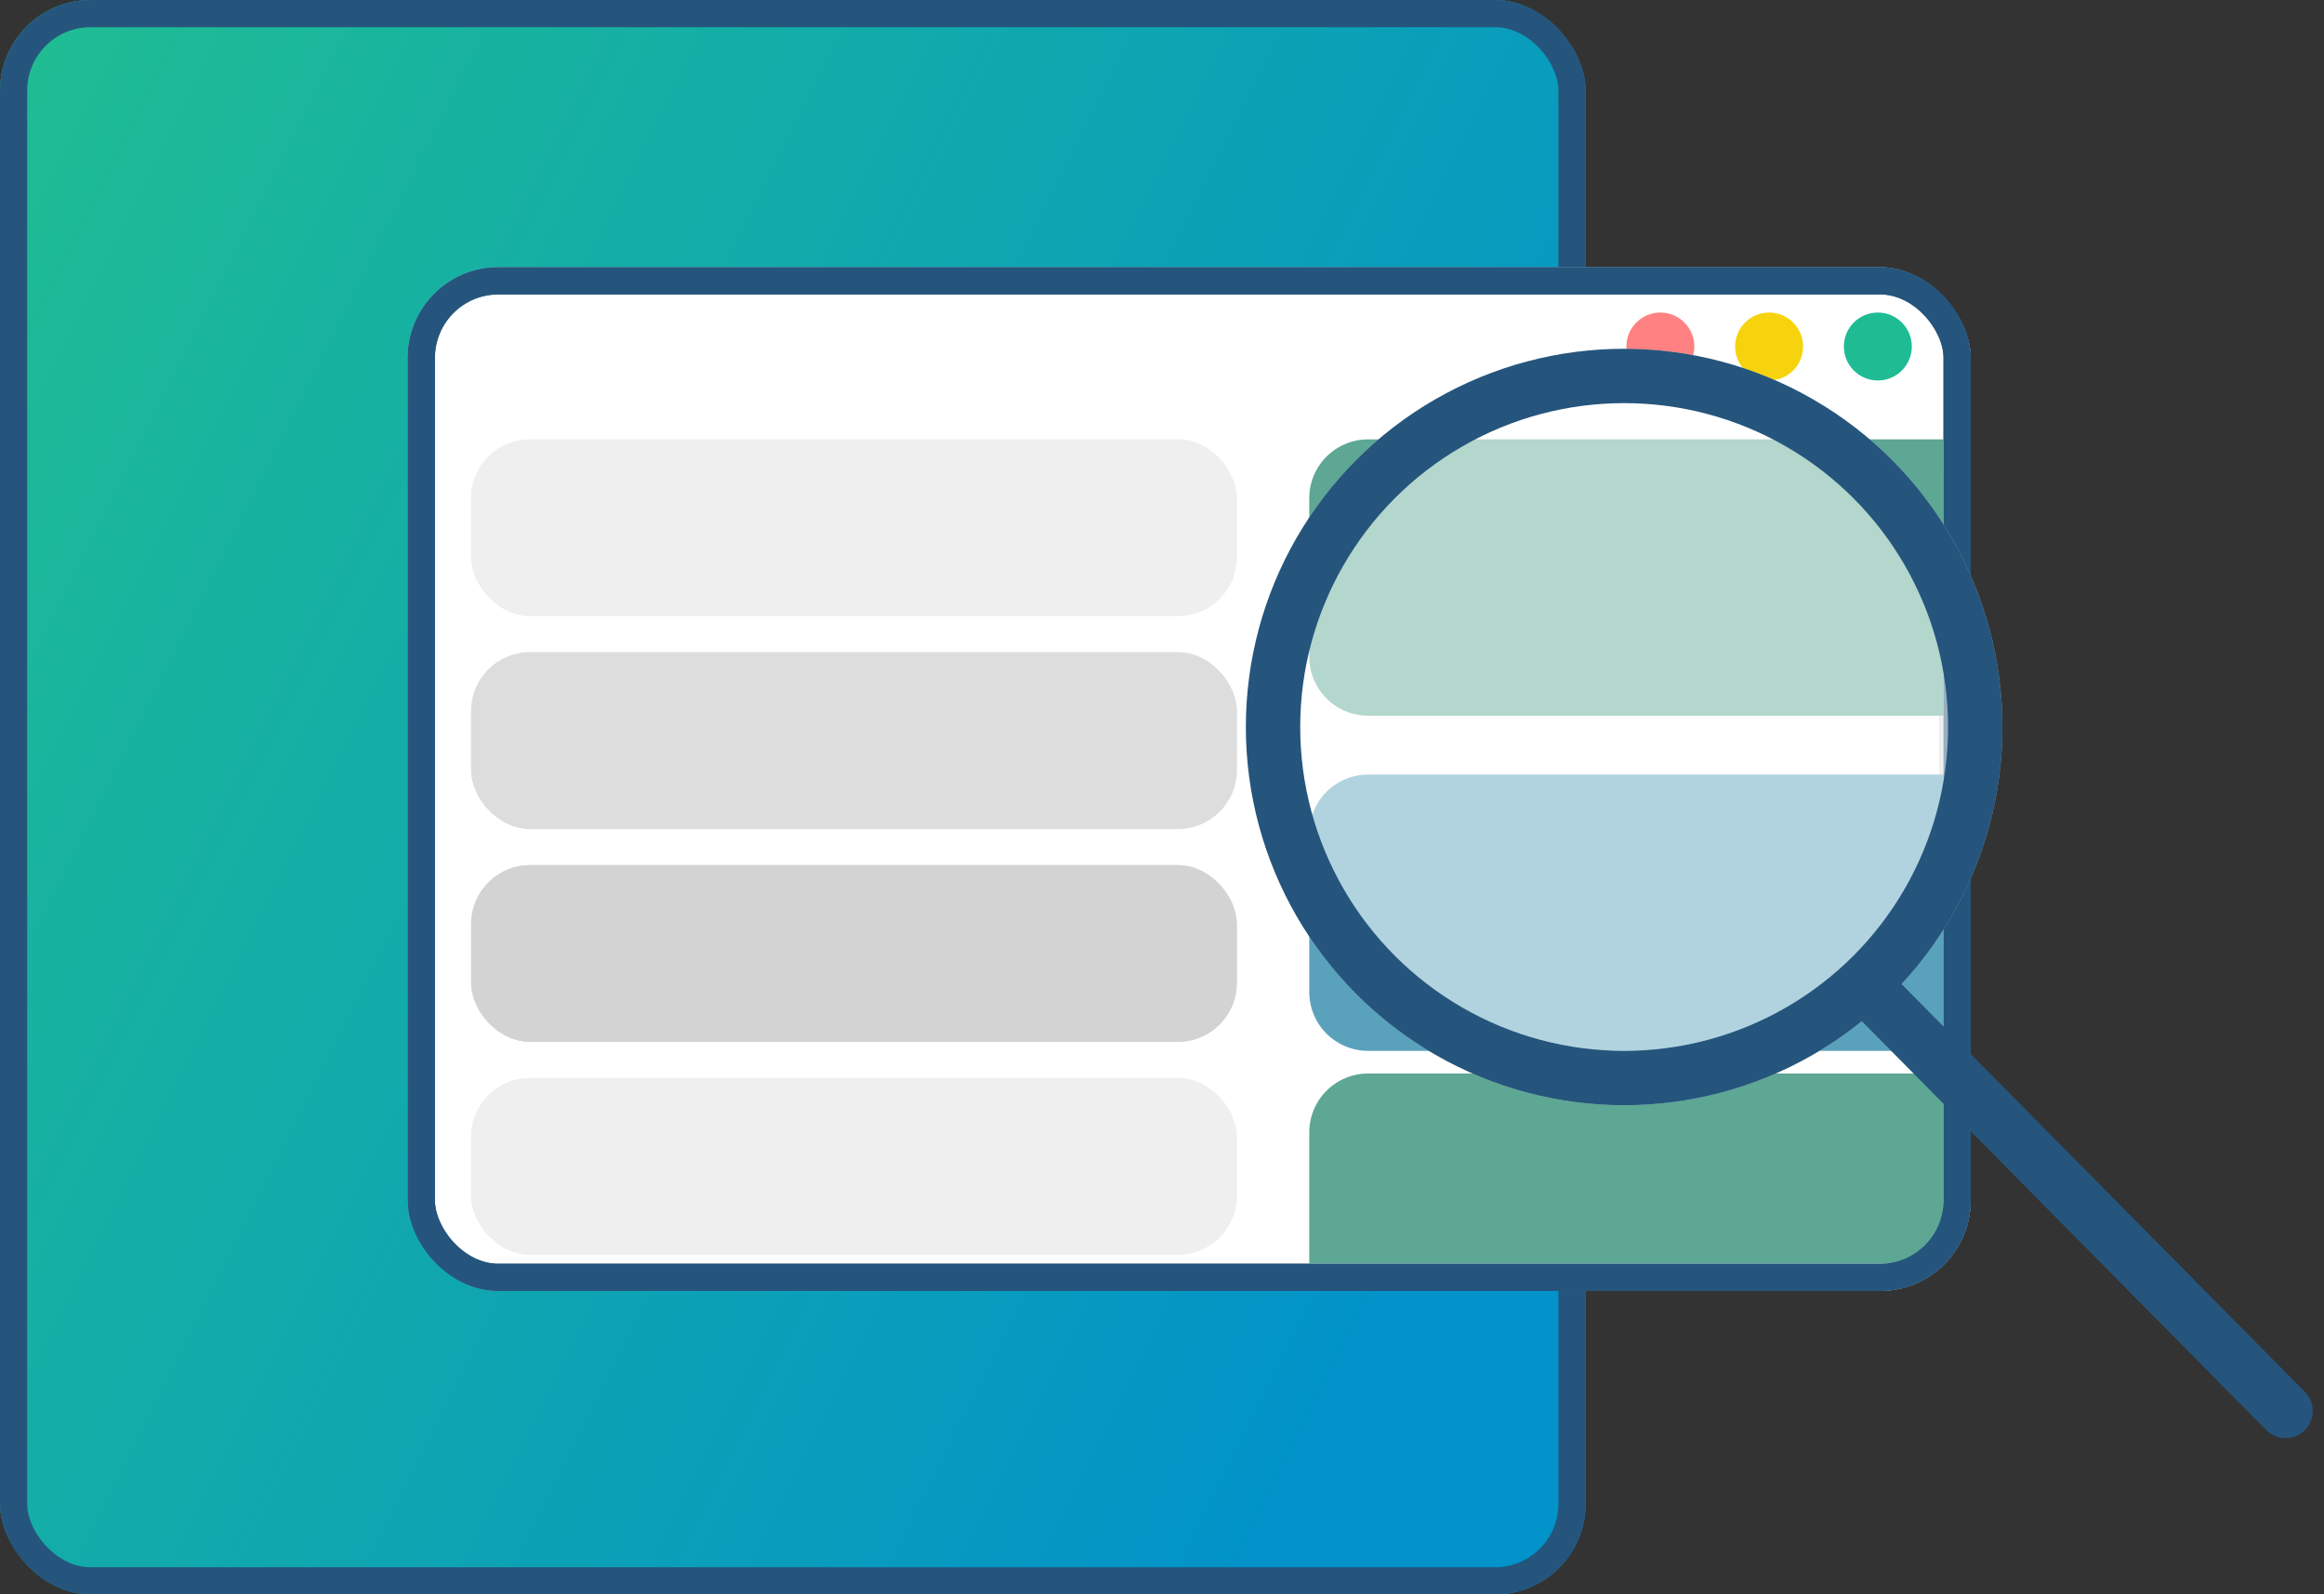
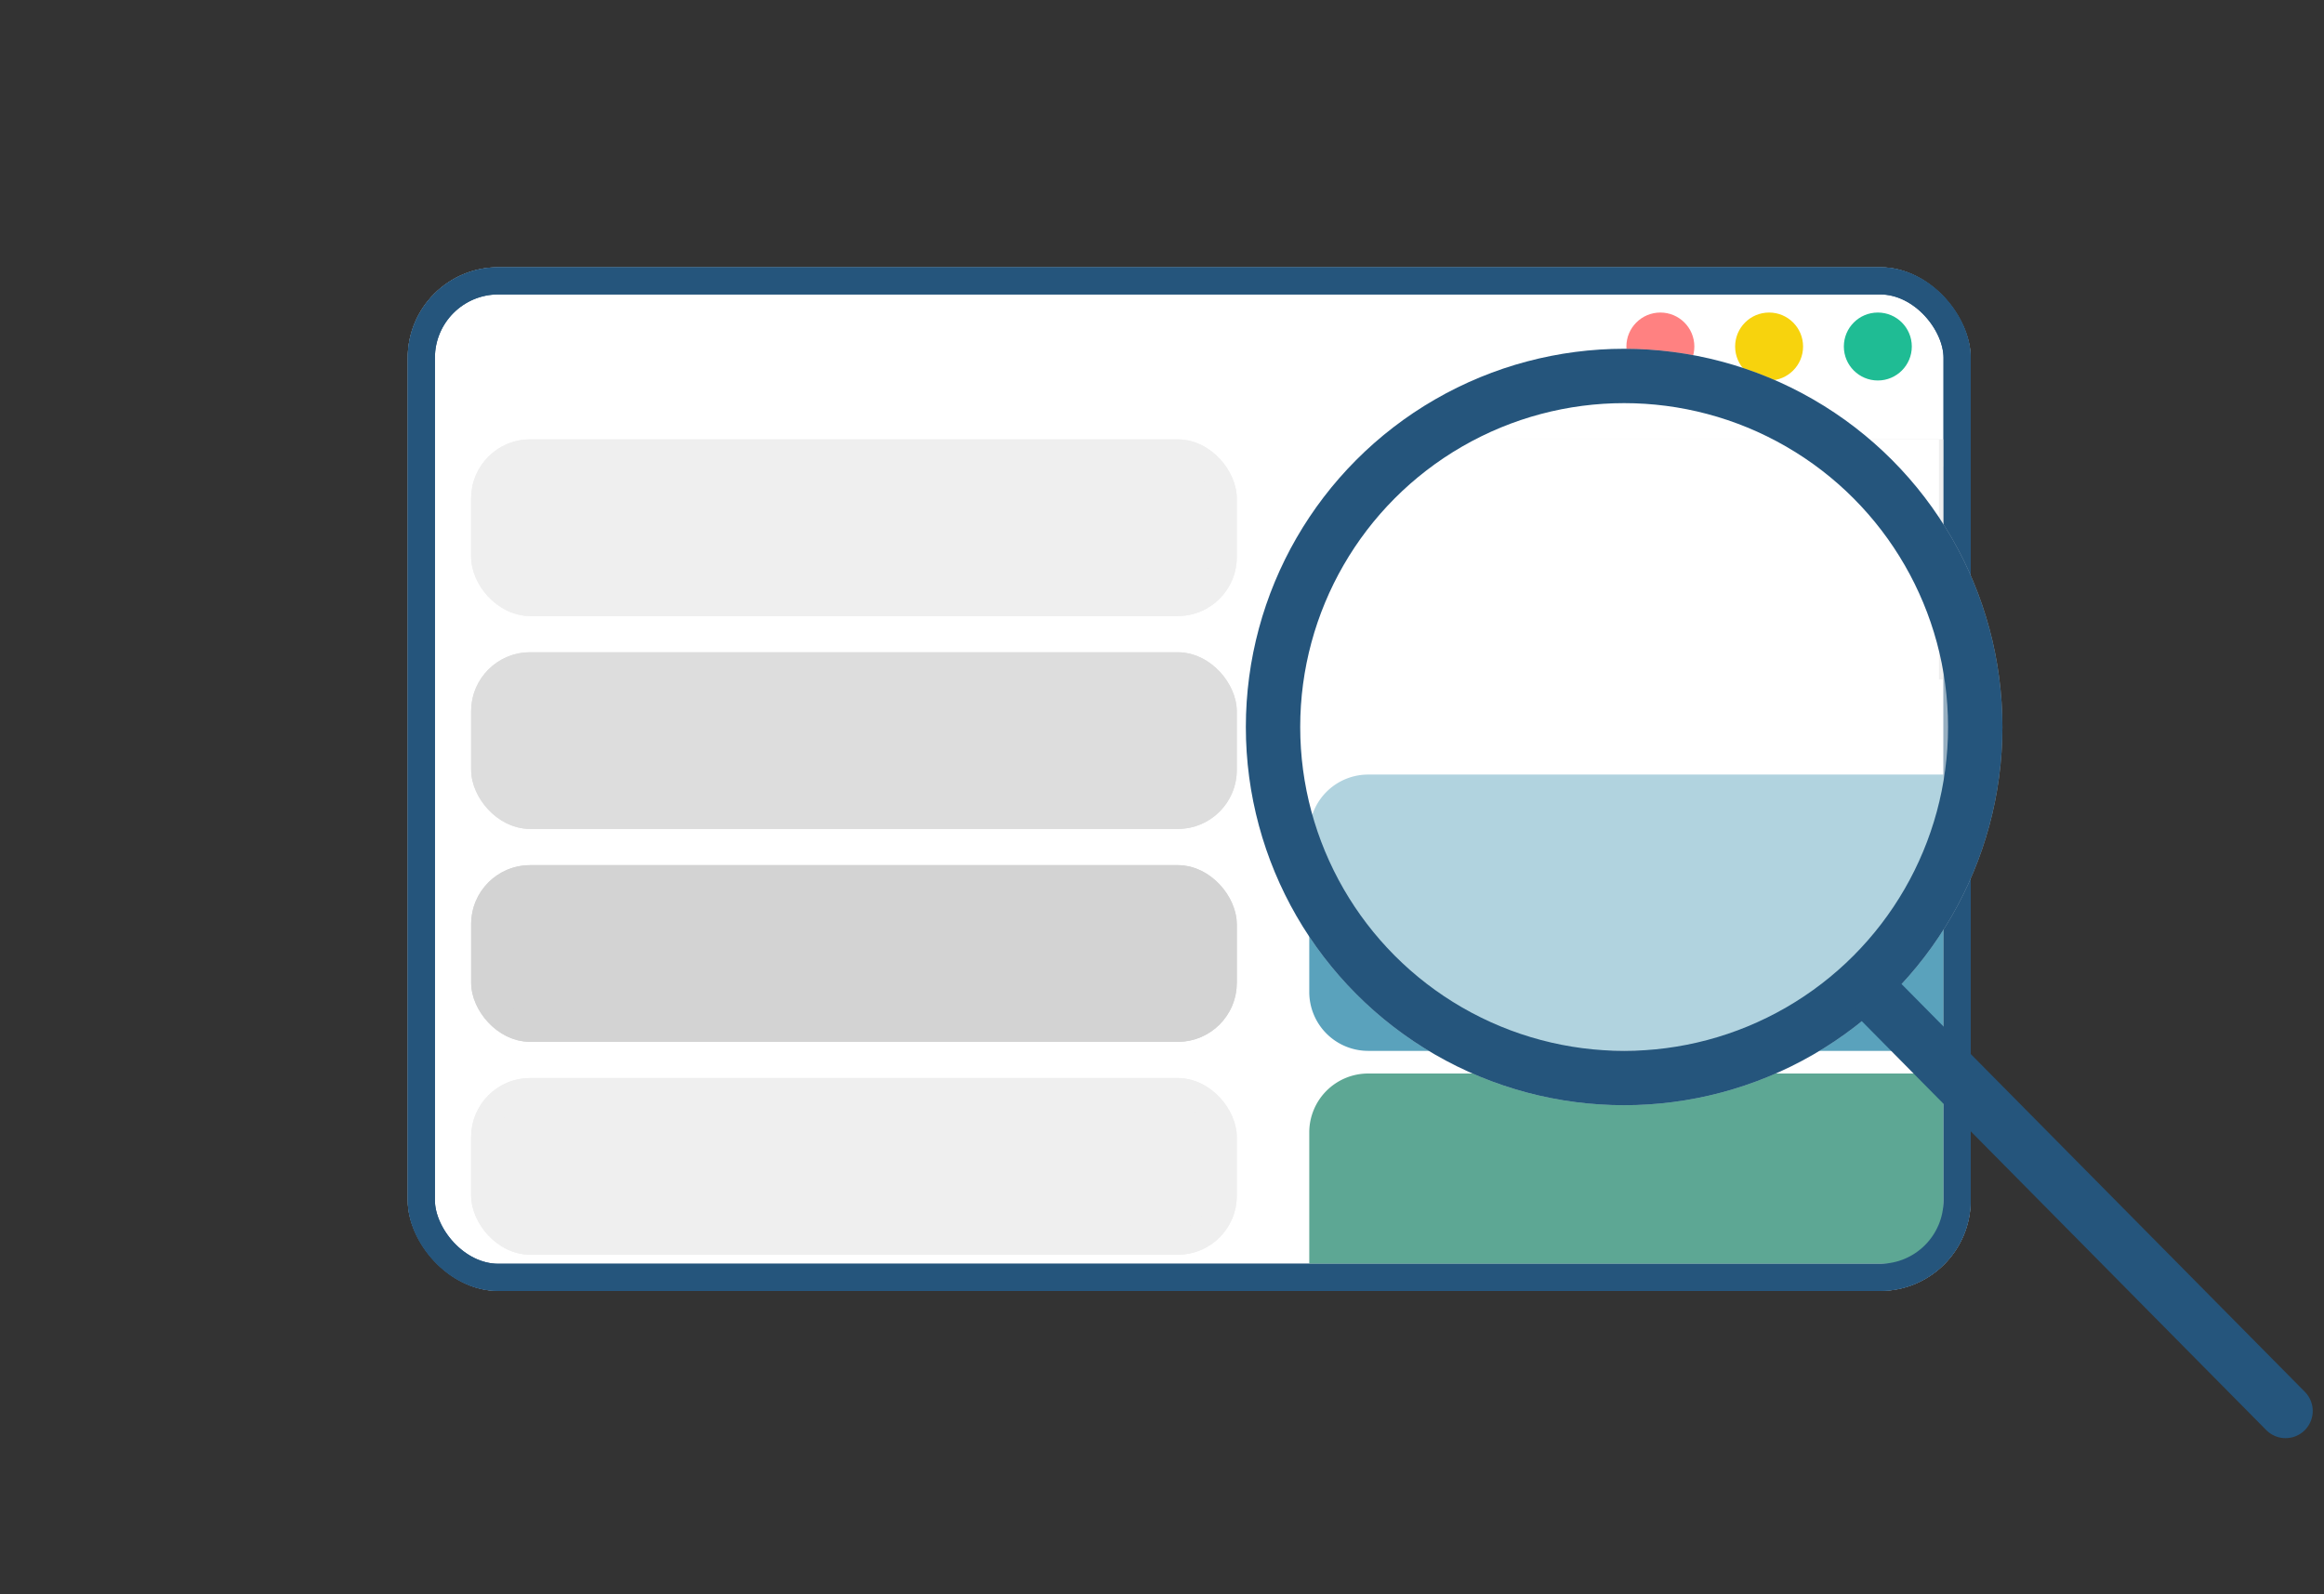
<svg xmlns="http://www.w3.org/2000/svg" width="512.985" height="352" viewBox="0 0 512.985 352">
  <rect x="0" y="0" width="512.985" height="352" fill="#333333" stroke="none" />
  <defs>
    <linearGradient id="linear-gradient" x1="0.019" y1="0.061" x2="1" y2="0.551" gradientUnits="objectBoundingBox">
      <stop offset="0" stop-color="#1fbc94" />
      <stop offset="1" stop-color="#0193c9" />
    </linearGradient>
    <clipPath id="clip-path">
      <rect width="325" height="186" fill="none" />
    </clipPath>
    <clipPath id="clip-path-2">
      <rect width="140" height="182" fill="none" />
    </clipPath>
  </defs>
  <g id="Rectangle_89" data-name="Rectangle 89" stroke="#25557c" stroke-width="6" fill="url(#linear-gradient)">
-     <rect width="350" height="352" rx="20" stroke="none" />
-     <rect x="3" y="3" width="344" height="346" rx="17" fill="none" />
-   </g>
+     </g>
  <g id="Rectangle_84" data-name="Rectangle 84" transform="translate(90 59)" fill="#fff" stroke="#25557c" stroke-width="6">
    <rect width="345" height="226" rx="20" stroke="none" />
    <rect x="3" y="3" width="339" height="220" rx="17" fill="none" />
  </g>
  <g id="Group_84" data-name="Group 84" transform="translate(359.179 69)">
    <circle id="Ellipse_50" data-name="Ellipse 50" cx="7.5" cy="7.5" r="7.5" transform="translate(-0.179)" fill="#ff8181" />
    <circle id="Ellipse_51" data-name="Ellipse 51" cx="7.5" cy="7.5" r="7.5" transform="translate(23.821)" fill="#f7d30d" />
    <circle id="Ellipse_52" data-name="Ellipse 52" cx="7.5" cy="7.5" r="7.5" transform="translate(47.821)" fill="#1fbc94" />
  </g>
  <g id="Repeat_Grid_1" data-name="Repeat Grid 1" transform="translate(104 97)" clip-path="url(#clip-path)">
    <g transform="translate(-557 -766)">
      <g id="Rectangle_92" data-name="Rectangle 92" transform="translate(557 766)" fill="#efefef" stroke="#efefef" stroke-width="6">
        <rect width="169" height="39" rx="13" stroke="none" />
        <rect x="3" y="3" width="163" height="33" rx="10" fill="none" />
      </g>
      <g id="Rectangle_119" data-name="Rectangle 119" transform="translate(557 813)" fill="#ddd" stroke="#ddd" stroke-width="6">
        <rect width="169" height="39" rx="13" stroke="none" />
        <rect x="3" y="3" width="163" height="33" rx="10" fill="none" />
      </g>
      <g id="Rectangle_120" data-name="Rectangle 120" transform="translate(557 860)" fill="#d3d3d3" stroke="#d3d3d3" stroke-width="6">
        <rect width="169" height="39" rx="13" stroke="none" />
        <rect x="3" y="3" width="163" height="33" rx="10" fill="none" />
      </g>
    </g>
    <g transform="translate(-368 -766)">
      <g id="Rectangle_92-2" data-name="Rectangle 92" transform="translate(557 766)" fill="#efefef" stroke="#efefef" stroke-width="6">
        <rect width="169" height="39" rx="13" stroke="none" />
        <rect x="3" y="3" width="163" height="33" rx="10" fill="none" />
      </g>
      <g id="Rectangle_119-2" data-name="Rectangle 119" transform="translate(557 813)" fill="#ddd" stroke="#ddd" stroke-width="6">
-         <rect width="169" height="39" rx="13" stroke="none" />
        <rect x="3" y="3" width="163" height="33" rx="10" fill="none" />
      </g>
      <g id="Rectangle_120-2" data-name="Rectangle 120" transform="translate(557 860)" fill="#d3d3d3" stroke="#d3d3d3" stroke-width="6">
        <rect width="169" height="39" rx="13" stroke="none" />
        <rect x="3" y="3" width="163" height="33" rx="10" fill="none" />
      </g>
    </g>
    <g transform="translate(-557 -625)">
      <g id="Rectangle_92-3" data-name="Rectangle 92" transform="translate(557 766)" fill="#efefef" stroke="#efefef" stroke-width="6">
        <rect width="169" height="39" rx="13" stroke="none" />
        <rect x="3" y="3" width="163" height="33" rx="10" fill="none" />
      </g>
      <g id="Rectangle_119-3" data-name="Rectangle 119" transform="translate(557 813)" fill="#ddd" stroke="#ddd" stroke-width="6">
        <rect width="169" height="39" rx="13" stroke="none" />
        <rect x="3" y="3" width="163" height="33" rx="10" fill="none" />
      </g>
      <g id="Rectangle_120-3" data-name="Rectangle 120" transform="translate(557 860)" fill="#d3d3d3" stroke="#d3d3d3" stroke-width="6">
        <rect width="169" height="39" rx="13" stroke="none" />
        <rect x="3" y="3" width="163" height="33" rx="10" fill="none" />
      </g>
    </g>
    <g transform="translate(-368 -625)">
      <g id="Rectangle_92-4" data-name="Rectangle 92" transform="translate(557 766)" fill="#efefef" stroke="#efefef" stroke-width="6">
        <rect width="169" height="39" rx="13" stroke="none" />
-         <rect x="3" y="3" width="163" height="33" rx="10" fill="none" />
      </g>
      <g id="Rectangle_119-4" data-name="Rectangle 119" transform="translate(557 813)" fill="#ddd" stroke="#ddd" stroke-width="6">
        <rect width="169" height="39" rx="13" stroke="none" />
        <rect x="3" y="3" width="163" height="33" rx="10" fill="none" />
      </g>
      <g id="Rectangle_120-4" data-name="Rectangle 120" transform="translate(557 860)" fill="#d3d3d3" stroke="#d3d3d3" stroke-width="6">
        <rect width="169" height="39" rx="13" stroke="none" />
        <rect x="3" y="3" width="163" height="33" rx="10" fill="none" />
      </g>
    </g>
  </g>
  <rect id="Rectangle_92-5" data-name="Rectangle 92" width="139" height="182" transform="translate(289 97)" fill="#fff" />
  <g id="Repeat_Grid_2" data-name="Repeat Grid 2" transform="translate(289 97)" clip-path="url(#clip-path-2)">
    <g transform="translate(-738 -753)">
-       <path id="Rectangle_119-5" data-name="Rectangle 119" d="M13,0H140a0,0,0,0,1,0,0V61a0,0,0,0,1,0,0H13A13,13,0,0,1,0,48V13A13,13,0,0,1,13,0Z" transform="translate(738 753)" fill="#5da794" />
      <path id="Rectangle_122" data-name="Rectangle 122" d="M13,0H140a0,0,0,0,1,0,0V61a0,0,0,0,1,0,0H13A13,13,0,0,1,0,48V13A13,13,0,0,1,13,0Z" transform="translate(738 827)" fill="#5aa2bc" />
    </g>
    <g transform="translate(-738 -613)">
      <path id="Rectangle_119-6" data-name="Rectangle 119" d="M13,0H140a0,0,0,0,1,0,0V61a0,0,0,0,1,0,0H13A13,13,0,0,1,0,48V13A13,13,0,0,1,13,0Z" transform="translate(738 753)" fill="#5da794" />
-       <path id="Rectangle_122-2" data-name="Rectangle 122" d="M13,0H140a0,0,0,0,1,0,0V61a0,0,0,0,1,0,0H13A13,13,0,0,1,0,48V13A13,13,0,0,1,13,0Z" transform="translate(738 827)" fill="#5aa2bc" />
+       <path id="Rectangle_122-2" data-name="Rectangle 122" d="M13,0H140a0,0,0,0,1,0,0a0,0,0,0,1,0,0H13A13,13,0,0,1,0,48V13A13,13,0,0,1,13,0Z" transform="translate(738 827)" fill="#5aa2bc" />
    </g>
  </g>
  <g id="Rectangle_121" data-name="Rectangle 121" transform="translate(90 59)" fill="none" stroke="#25557c" stroke-width="6">
    <rect width="345" height="226" rx="20" stroke="none" />
    <rect x="3" y="3" width="339" height="220" rx="17" fill="none" />
  </g>
  <g id="Ellipse_54" data-name="Ellipse 54" transform="translate(275 77)" fill="rgba(255,255,255,0.53)" stroke="#25557c" stroke-width="12">
    <circle cx="83.5" cy="83.5" r="83.5" stroke="none" />
    <circle cx="83.5" cy="83.5" r="77.5" fill="none" />
  </g>
  <line id="Line_67" data-name="Line 67" x2="89" y2="90" transform="translate(415.5 221.5)" fill="none" stroke="#25557c" stroke-linecap="round" stroke-width="12" />
</svg>